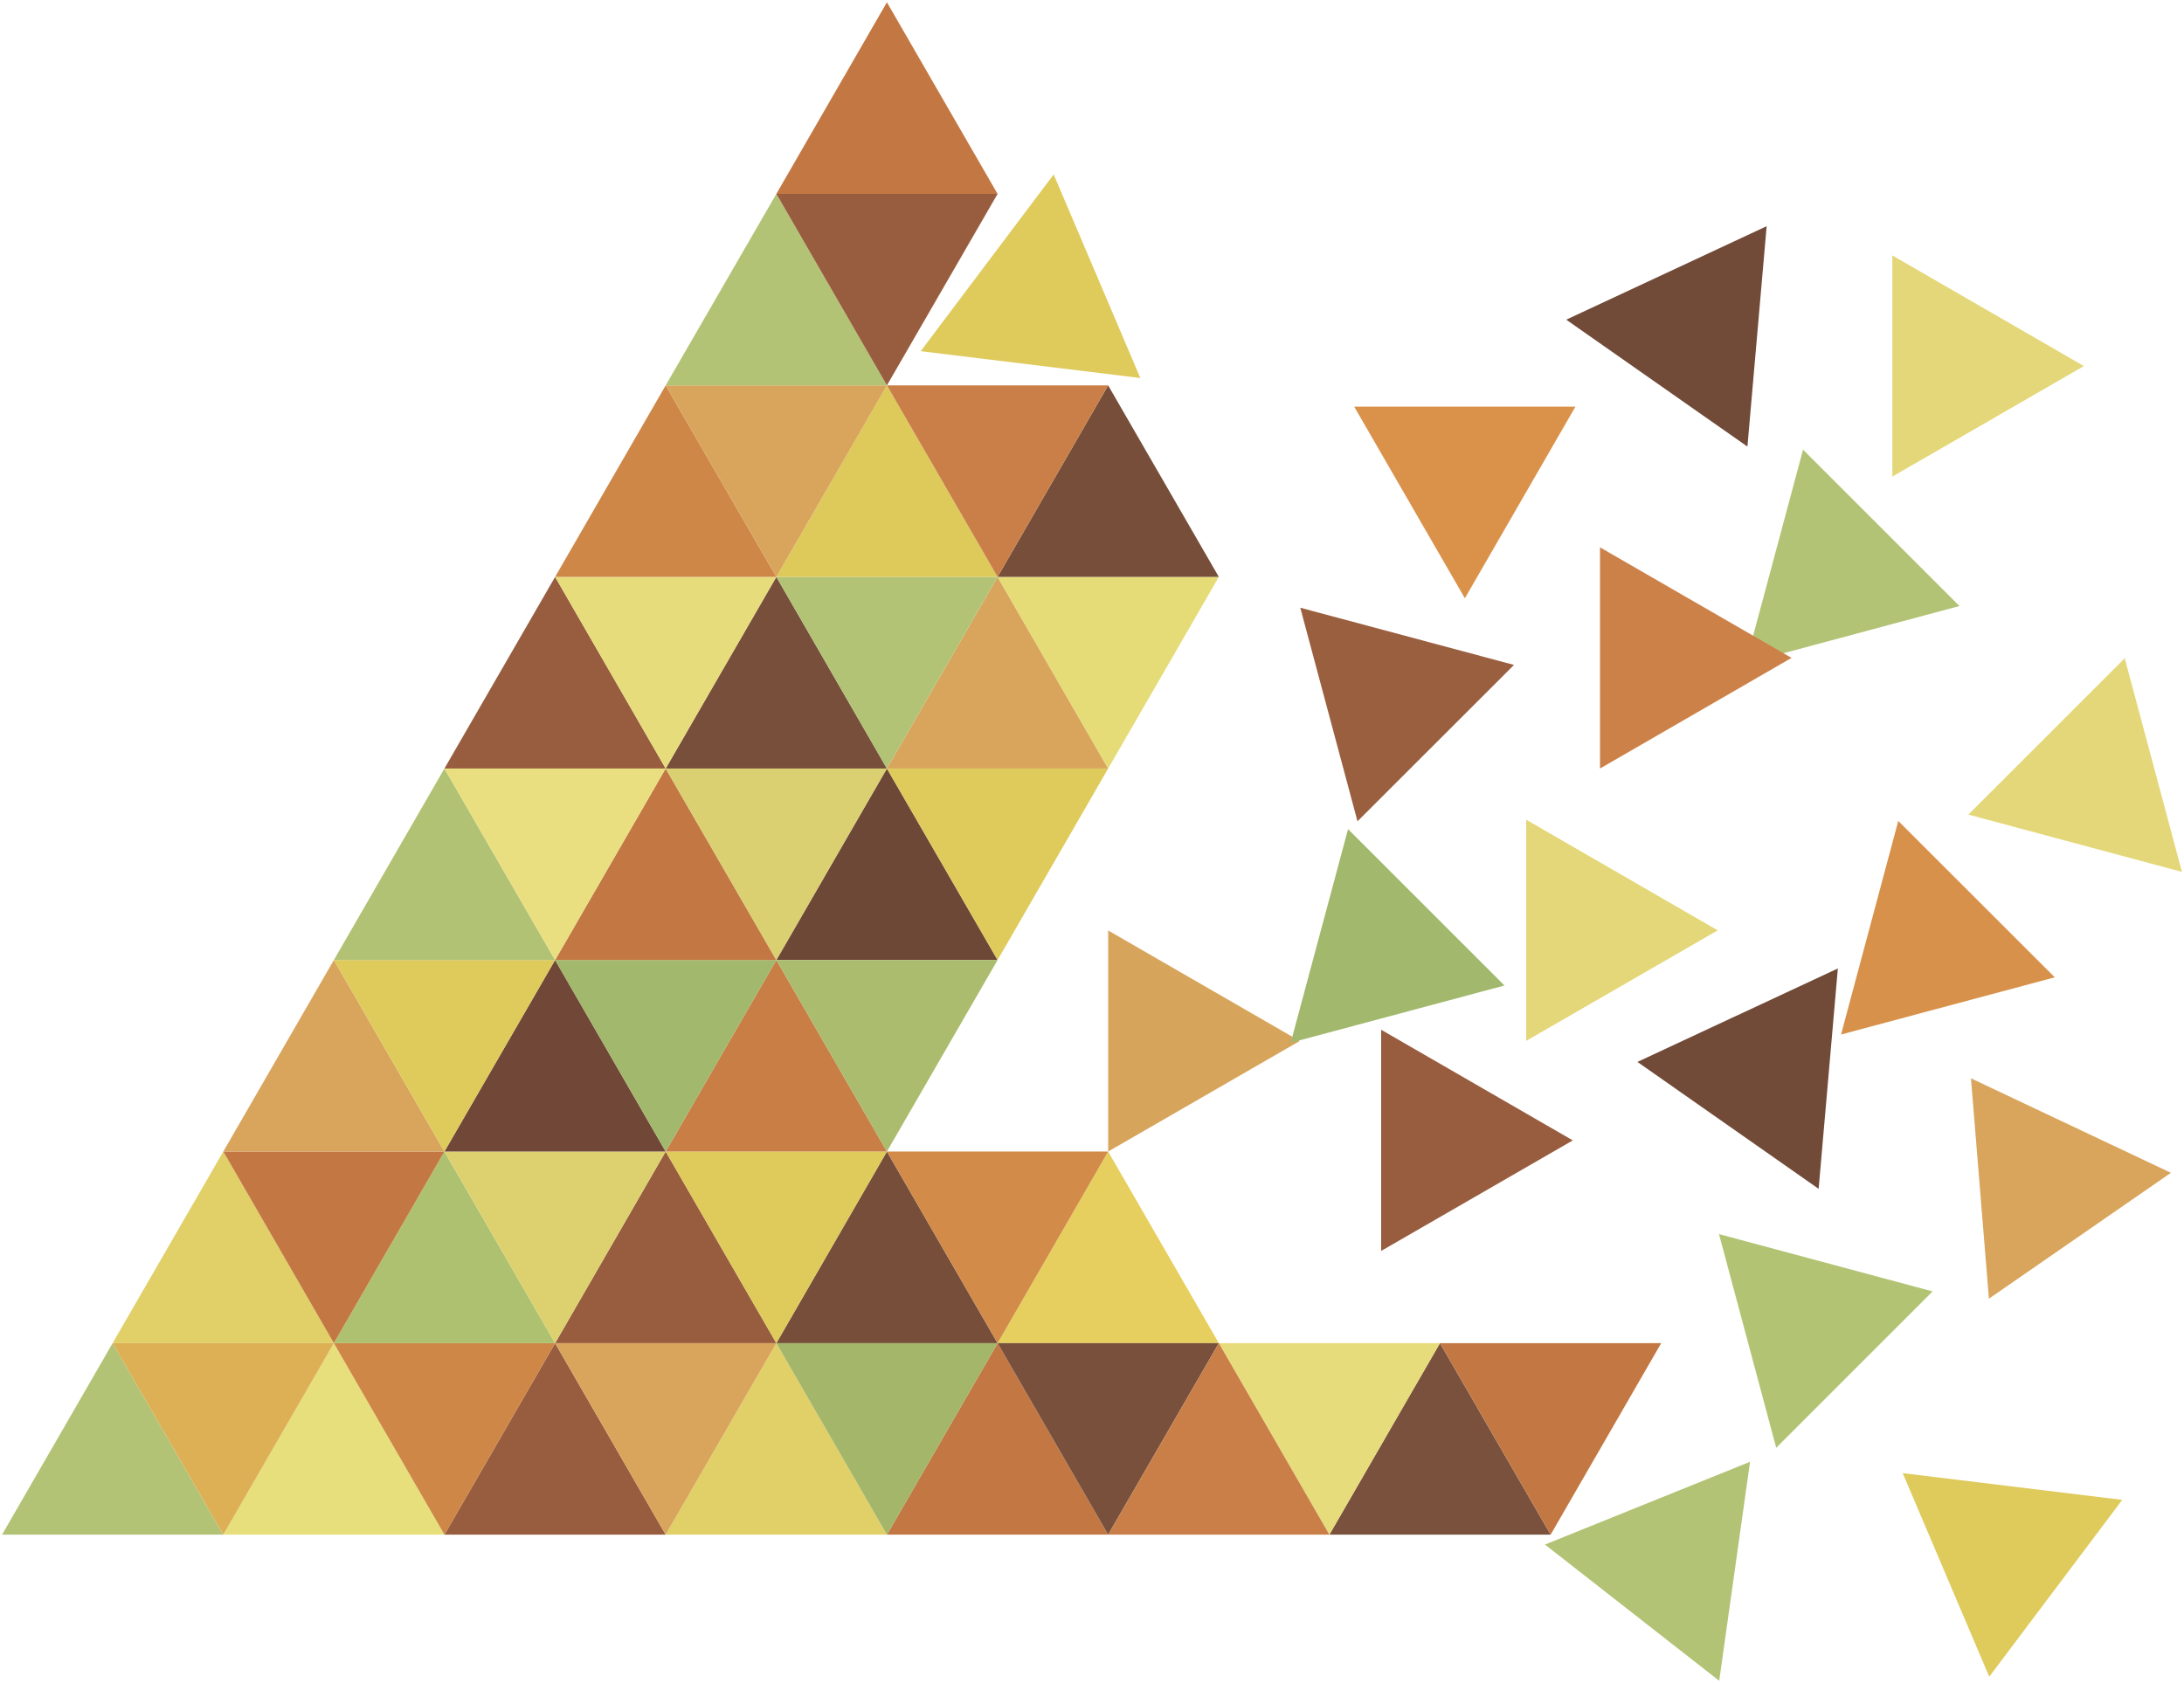
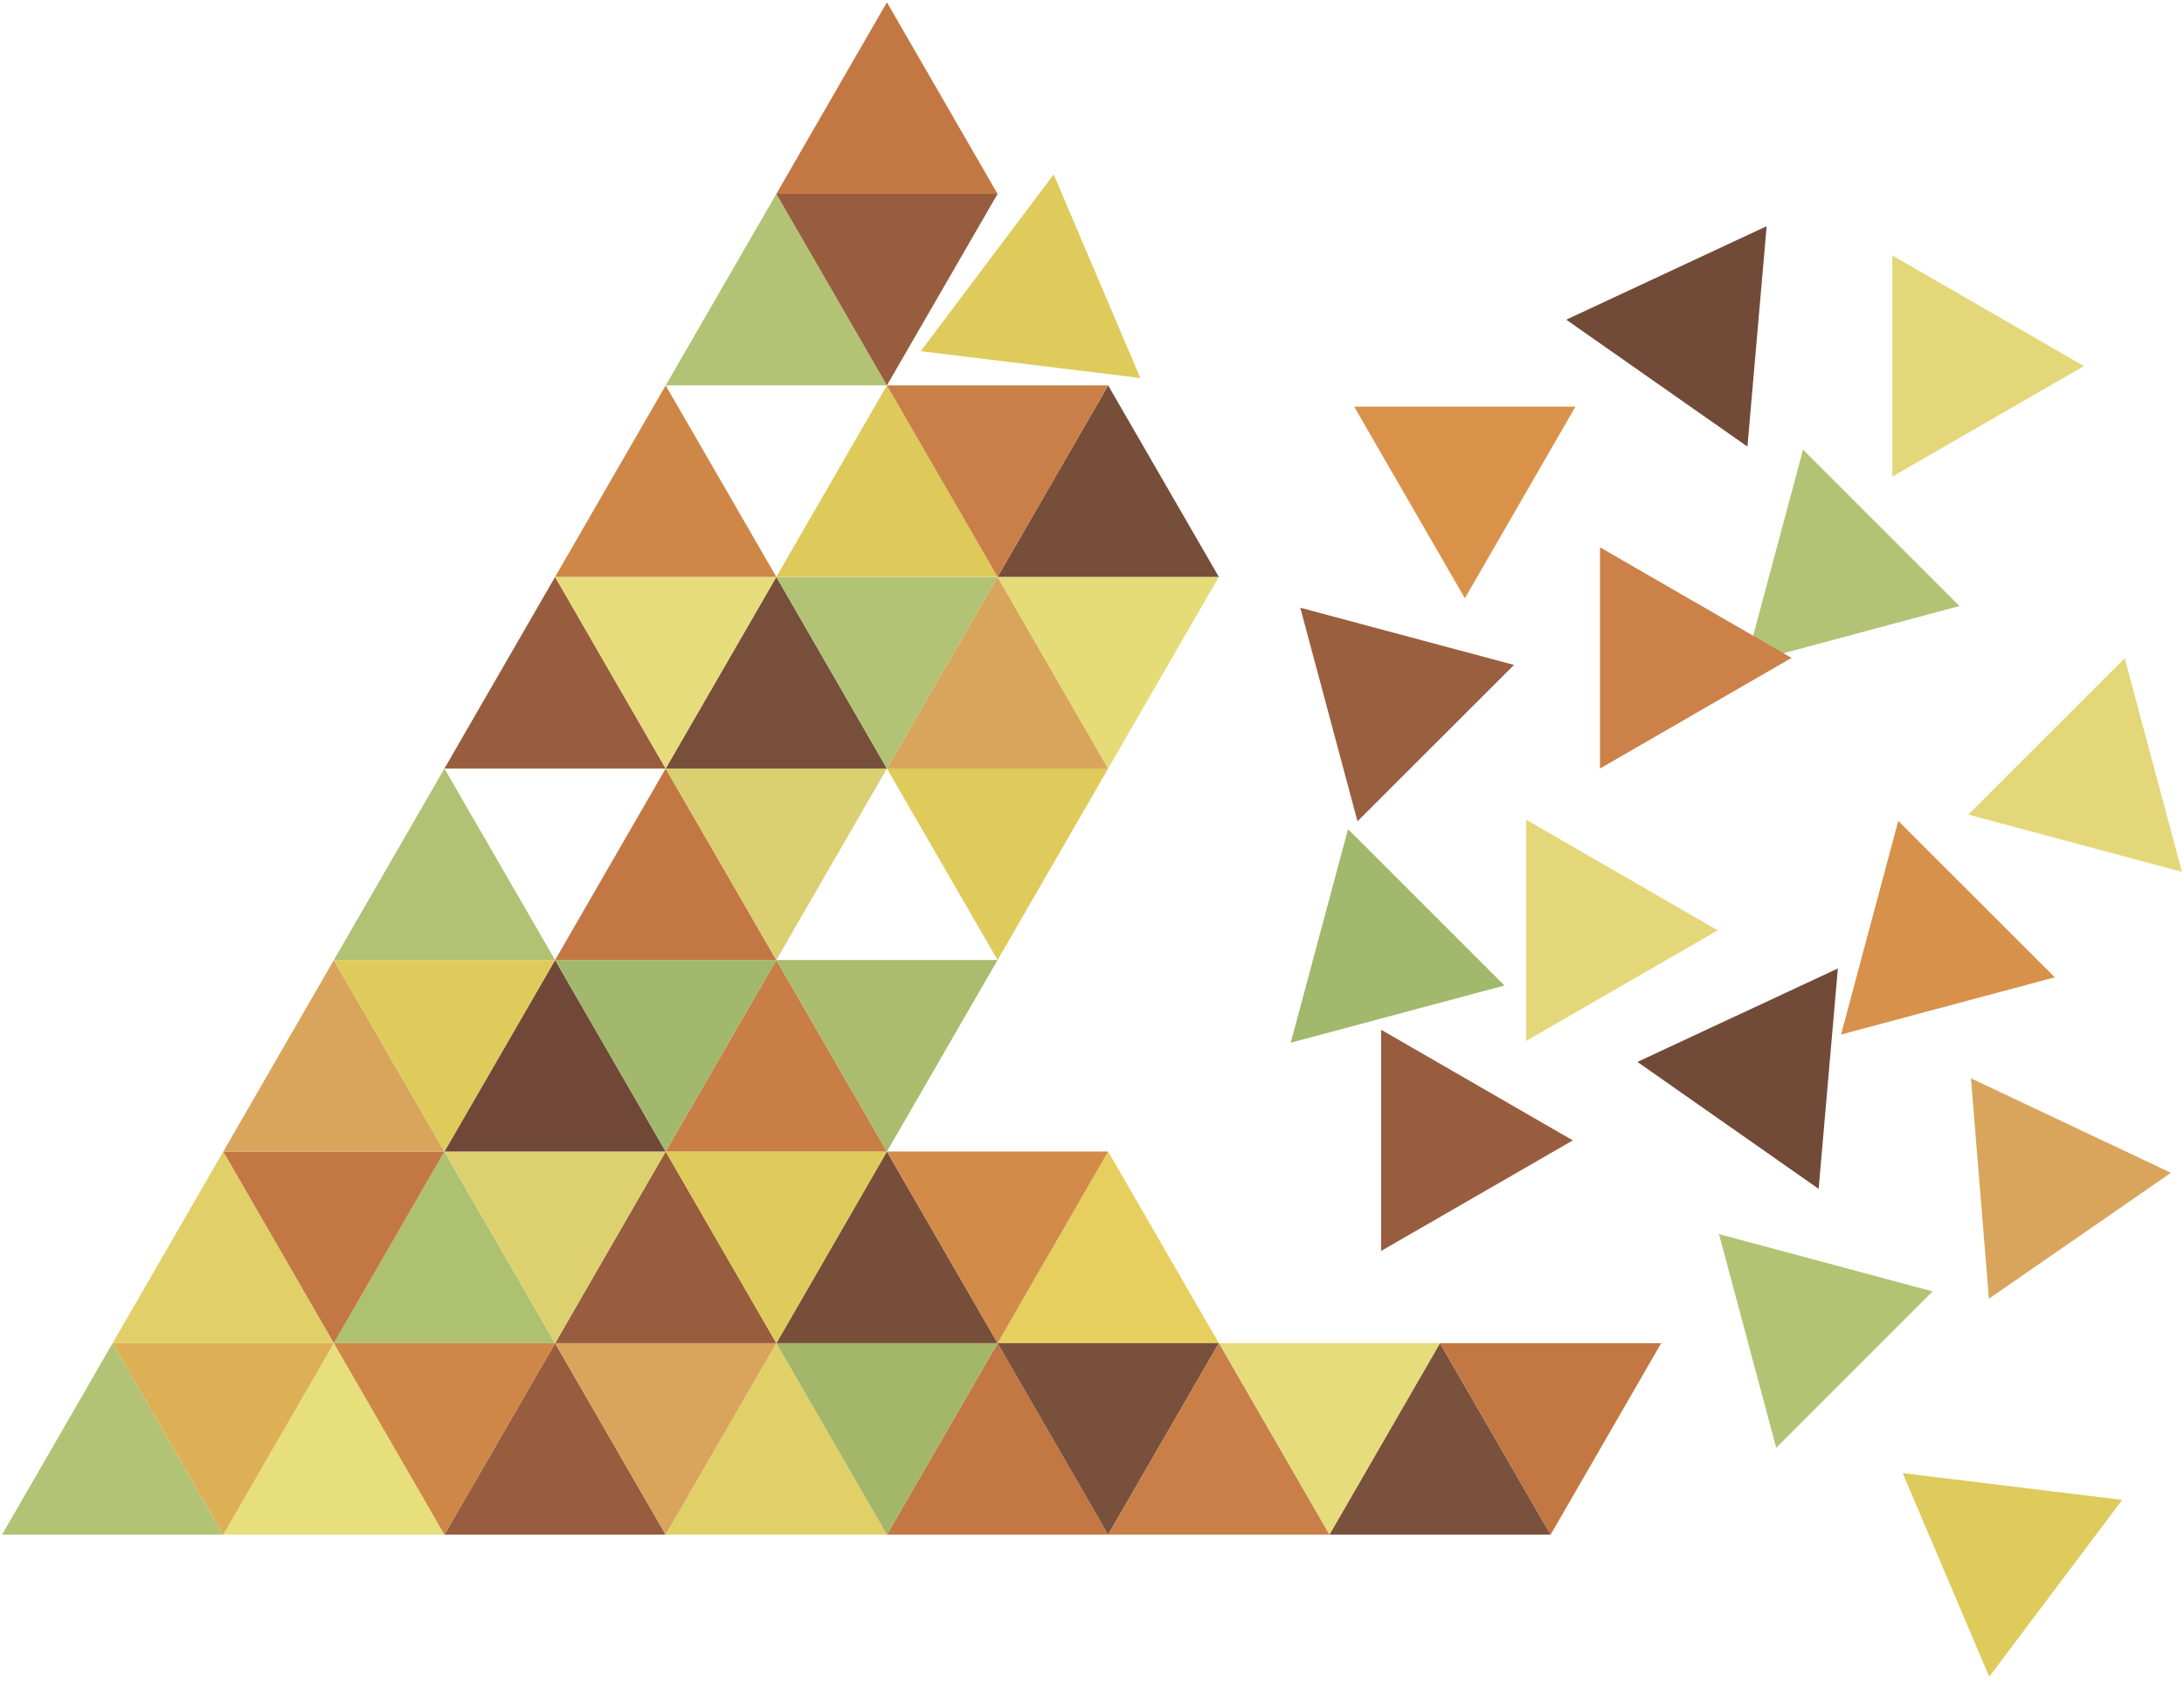
<svg xmlns="http://www.w3.org/2000/svg" id="Calque_1" version="1.1" viewBox="0 0 192 148">
  <defs>
    <style>
      .st0 {
        fill: #9a5f3f;
      }

      .st1 {
        fill: #724a38;
      }

      .st2 {
        fill: #714837;
      }

      .st3 {
        fill: #d7a45c;
      }

      .st4 {
        fill: #a3b66a;
      }

      .st5 {
        fill: #aec170;
      }

      .st6 {
        fill: #b2c474;
      }

      .st7 {
        fill: #e9df80;
      }

      .st8 {
        fill: #a2b86c;
      }

      .st9 {
        fill: #abbc6e;
      }

      .st10 {
        fill: #ce8746;
      }

      .st11 {
        fill: #c37843;
      }

      .st12 {
        fill: #b2c376;
      }

      .st13 {
        fill: #ddb056;
      }

      .st14 {
        fill: #79503c;
      }

      .st15 {
        fill: #dacf71;
      }

      .st16 {
        fill: #da924b;
      }

      .st17 {
        fill: #e7dc7c;
      }

      .st18 {
        fill: #79513d;
      }

      .st19 {
        fill: #985c3e;
      }

      .st20 {
        fill: #d9a55c;
      }

      .st21 {
        fill: #e5db77;
      }

      .st22 {
        fill: #b1c274;
      }

      .st23 {
        fill: #c97f47;
      }

      .st24 {
        fill: #c87e45;
      }

      .st25 {
        fill: #dfca5c;
      }

      .st26 {
        fill: #dec95b;
      }

      .st27 {
        fill: #764e3a;
      }

      .st28 {
        fill: #ddd16f;
      }

      .st29 {
        fill: #b2c375;
      }

      .st30 {
        fill: #985d3e;
      }

      .st31 {
        fill: #e1cf68;
      }

      .st32 {
        fill: #cc8149;
      }

      .st33 {
        fill: #764e39;
      }

      .st34 {
        fill: #e6cf5e;
      }

      .st35 {
        fill: #e7de7c;
      }

      .st36 {
        fill: #774f3b;
      }

      .st37 {
        fill: #e7dc7b;
      }

      .st38 {
        fill: #d28b49;
      }

      .st39 {
        fill: #d7914a;
      }

      .st40 {
        fill: #e4d779;
      }

      .st41 {
        fill: #6d4837;
      }
    </style>
  </defs>
  <polygon class="st29" points="9.9 118.11 .18 134.95 19.63 134.95 9.9 118.11" />
  <polygon class="st35" points="29.35 118.11 19.63 134.95 39.07 134.95 29.35 118.11" />
  <polygon class="st30" points="48.8 118.11 39.07 134.95 58.52 134.95 48.8 118.11" />
  <polygon class="st31" points="68.25 118.11 58.52 134.95 77.97 134.95 68.25 118.11" />
  <polygon class="st11" points="87.7 118.11 77.97 134.95 97.42 134.95 87.7 118.11" />
  <polygon class="st13" points="19.63 134.95 9.9 118.11 29.35 118.11 19.63 134.95" />
  <polygon class="st10" points="39.07 134.95 29.35 118.11 48.8 118.11 39.07 134.95" />
  <polygon class="st20" points="58.52 134.95 48.8 118.11 68.25 118.11 58.52 134.95" />
  <polygon class="st4" points="77.97 134.95 68.25 118.11 87.7 118.11 77.97 134.95" />
  <polygon class="st31" points="19.63 101.26 9.9 118.11 29.35 118.11 19.63 101.26" />
  <polygon class="st5" points="39.07 101.26 29.35 118.11 48.8 118.11 39.07 101.26" />
  <polygon class="st19" points="58.52 101.26 48.8 118.11 68.25 118.11 58.52 101.26" />
  <polygon class="st27" points="77.97 101.26 68.25 118.11 87.7 118.11 77.97 101.26" />
  <polygon class="st34" points="97.42 101.26 87.7 118.11 107.15 118.11 97.42 101.26" />
  <polygon class="st11" points="29.35 118.11 19.63 101.26 39.07 101.26 29.35 118.11" />
  <polygon class="st28" points="48.8 118.11 39.07 101.26 58.52 101.26 48.8 118.11" />
  <polygon class="st25" points="68.25 118.11 58.52 101.26 77.97 101.26 68.25 118.11" />
  <polygon class="st38" points="87.7 118.11 77.97 101.26 97.42 101.26 87.7 118.11" />
  <polygon class="st20" points="29.35 84.42 19.63 101.26 39.07 101.26 29.35 84.42" />
  <polygon class="st2" points="48.8 84.42 39.07 101.26 58.52 101.26 48.8 84.42" />
  <polygon class="st24" points="68.25 84.42 58.52 101.26 77.97 101.26 68.25 84.42" />
-   <polygon class="st3" points="114.26 91.54 97.42 81.82 97.42 101.26 114.26 91.54" />
  <polygon class="st40" points="151.01 81.81 134.17 72.08 134.17 91.53 151.01 81.81" />
  <polygon class="st25" points="39.07 101.26 29.35 84.42 48.8 84.42 39.07 101.26" />
  <polygon class="st8" points="58.52 101.26 48.8 84.42 68.25 84.42 58.52 101.26" />
  <polygon class="st16" points="128.78 52.61 119.05 35.76 138.5 35.76 128.78 52.61" />
  <polygon class="st22" points="39.07 67.58 29.35 84.42 48.8 84.42 39.07 67.58" />
  <polygon class="st11" points="58.52 67.58 48.8 84.42 68.25 84.42 58.52 67.58" />
-   <polygon class="st41" points="77.97 67.58 68.25 84.42 87.7 84.42 77.97 67.58" />
  <polygon class="st0" points="114.31 53.44 119.34 72.22 133.1 58.47 114.31 53.44" />
  <polygon class="st40" points="191.82 76.67 186.79 57.88 173.04 71.63 191.82 76.67" />
-   <polygon class="st7" points="48.8 84.42 39.07 67.58 58.52 67.58 48.8 84.42" />
  <polygon class="st15" points="68.25 84.42 58.52 67.58 77.97 67.58 68.25 84.42" />
  <polygon class="st25" points="87.7 84.42 77.97 67.58 97.42 67.58 87.7 84.42" />
  <polygon class="st8" points="113.47 91.69 118.51 72.91 132.26 86.66 113.47 91.69" />
  <polygon class="st29" points="153.47 58.33 158.51 39.54 172.26 53.29 153.47 58.33" />
  <polygon class="st6" points="169.9 113.56 151.12 108.52 156.15 127.31 169.9 113.56" />
  <polygon class="st30" points="121.42 110 121.42 90.55 138.27 100.28 121.42 110" />
  <polygon class="st39" points="161.85 90.97 166.88 72.19 180.64 85.94 161.85 90.97" />
  <polygon class="st18" points="126.59 118.11 116.87 134.95 136.32 134.95 126.59 118.11" />
  <polygon class="st37" points="116.87 134.95 107.15 118.11 126.59 118.11 116.87 134.95" />
  <polygon class="st25" points="186.57 131.89 167.27 129.54 174.88 147.44 186.57 131.89" />
  <polygon class="st20" points="174.85 114.2 173.27 94.82 190.85 103.13 174.85 114.2" />
-   <polygon class="st29" points="153.85 128.54 135.82 135.82 151.14 147.8 153.85 128.54" />
  <polygon class="st11" points="136.32 134.95 126.59 118.11 146.04 118.11 136.32 134.95" />
  <polygon class="st30" points="48.8 50.73 39.07 67.58 58.52 67.58 48.8 50.73" />
  <polygon class="st36" points="68.25 50.73 58.52 67.58 77.97 67.58 68.25 50.73" />
  <polygon class="st20" points="87.7 50.73 77.97 67.58 97.42 67.58 87.7 50.73" />
  <polygon class="st32" points="157.5 57.85 140.66 48.13 140.66 67.58 157.5 57.85" />
  <polygon class="st17" points="58.52 67.58 48.8 50.73 68.25 50.73 58.52 67.58" />
  <polygon class="st12" points="77.97 67.58 68.25 50.73 87.7 50.73 77.97 67.58" />
  <polygon class="st21" points="97.42 67.58 87.7 50.73 107.15 50.73 97.42 67.58" />
  <polygon class="st10" points="58.52 33.89 48.8 50.73 68.25 50.73 58.52 33.89" />
  <polygon class="st26" points="77.97 33.89 68.25 50.73 87.7 50.73 77.97 33.89" />
  <polygon class="st33" points="97.42 33.89 87.7 50.73 107.15 50.73 97.42 33.89" />
-   <polygon class="st20" points="68.25 50.73 58.52 33.89 77.97 33.89 68.25 50.73" />
  <polygon class="st23" points="87.7 50.73 77.97 33.89 97.42 33.89 87.7 50.73" />
  <polygon class="st29" points="68.25 17.05 58.52 33.89 77.97 33.89 68.25 17.05" />
  <polygon class="st25" points="92.63 15.34 80.94 30.88 100.25 33.24 92.63 15.34" />
  <polygon class="st30" points="77.97 33.89 68.25 17.05 87.7 17.05 77.97 33.89" />
  <polygon class="st11" points="77.97 .2 68.25 17.05 87.7 17.05 77.97 .2" />
  <polygon class="st14" points="97.42 134.95 87.7 118.11 107.15 118.11 97.42 134.95" />
  <polygon class="st23" points="107.15 118.11 97.42 134.95 116.87 134.95 107.15 118.11" />
  <polygon class="st1" points="161.57 85.16 143.95 93.38 159.88 104.54 161.57 85.16" />
  <polygon class="st1" points="155.31 19.89 137.69 28.11 153.62 39.27 155.31 19.89" />
  <polygon class="st40" points="183.2 32.19 166.36 22.46 166.36 41.91 183.2 32.19" />
  <polygon class="st9" points="77.97 101.26 68.25 84.42 87.7 84.42 77.97 101.26" />
</svg>